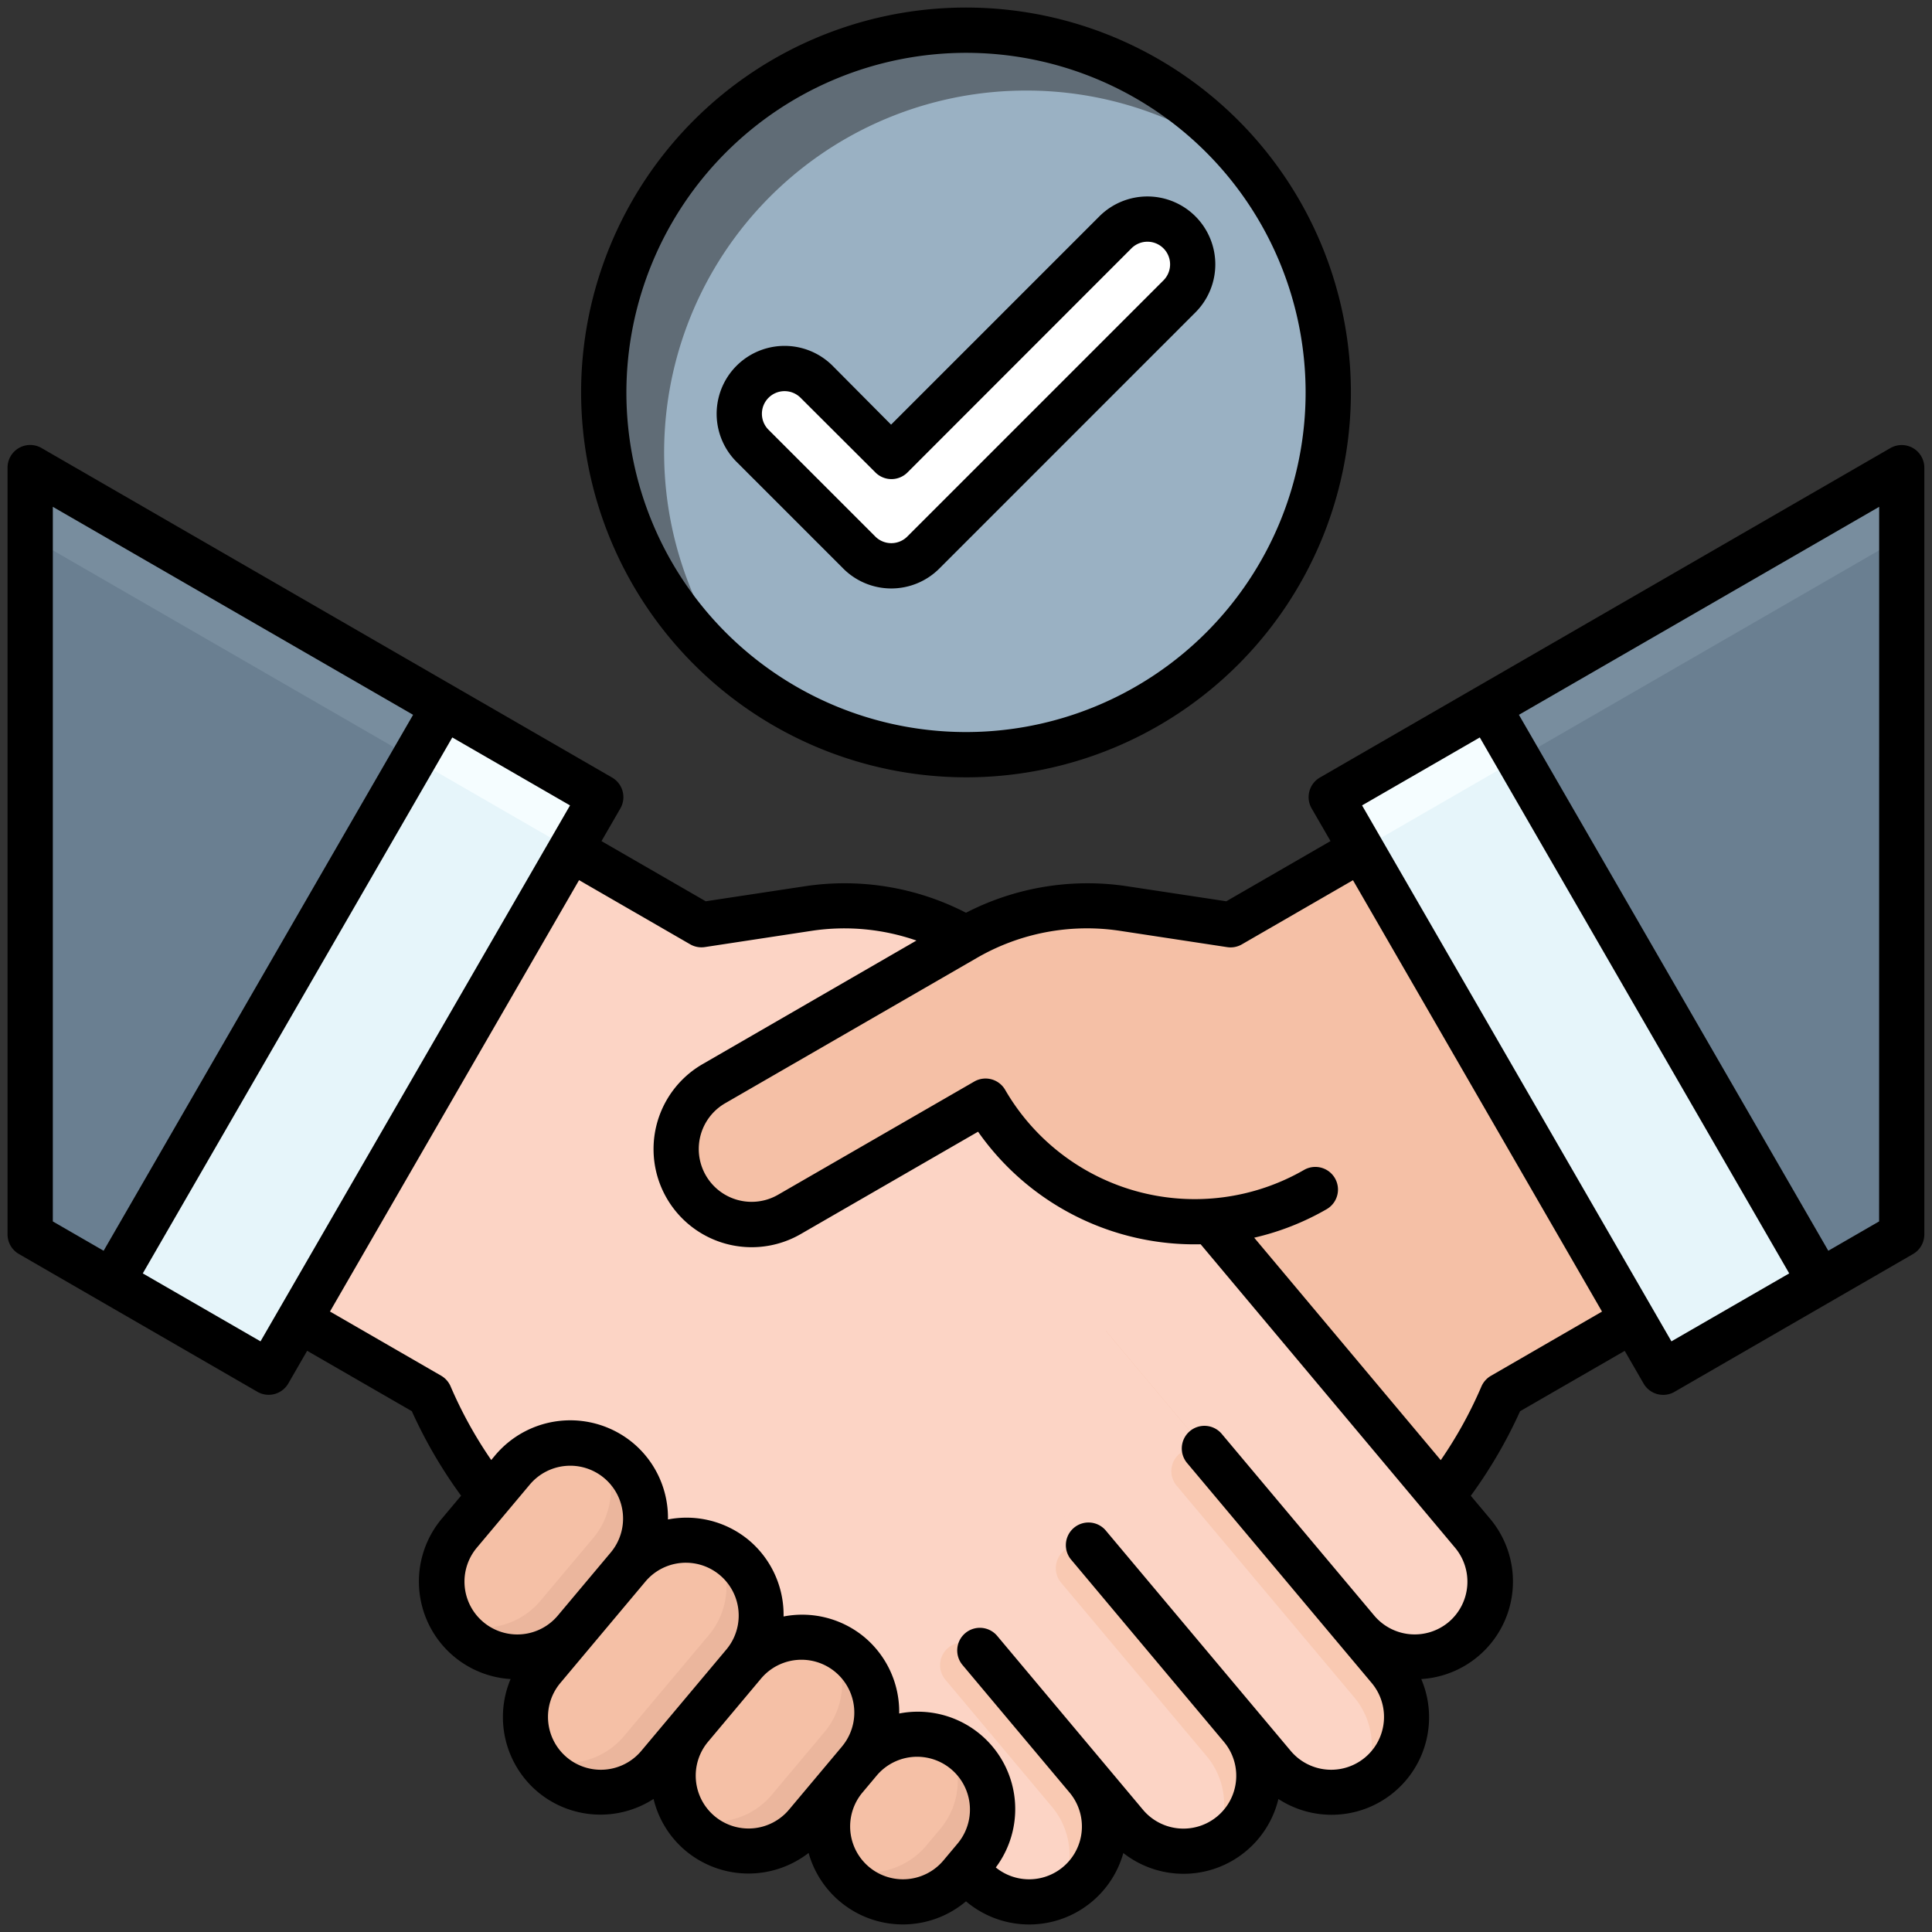
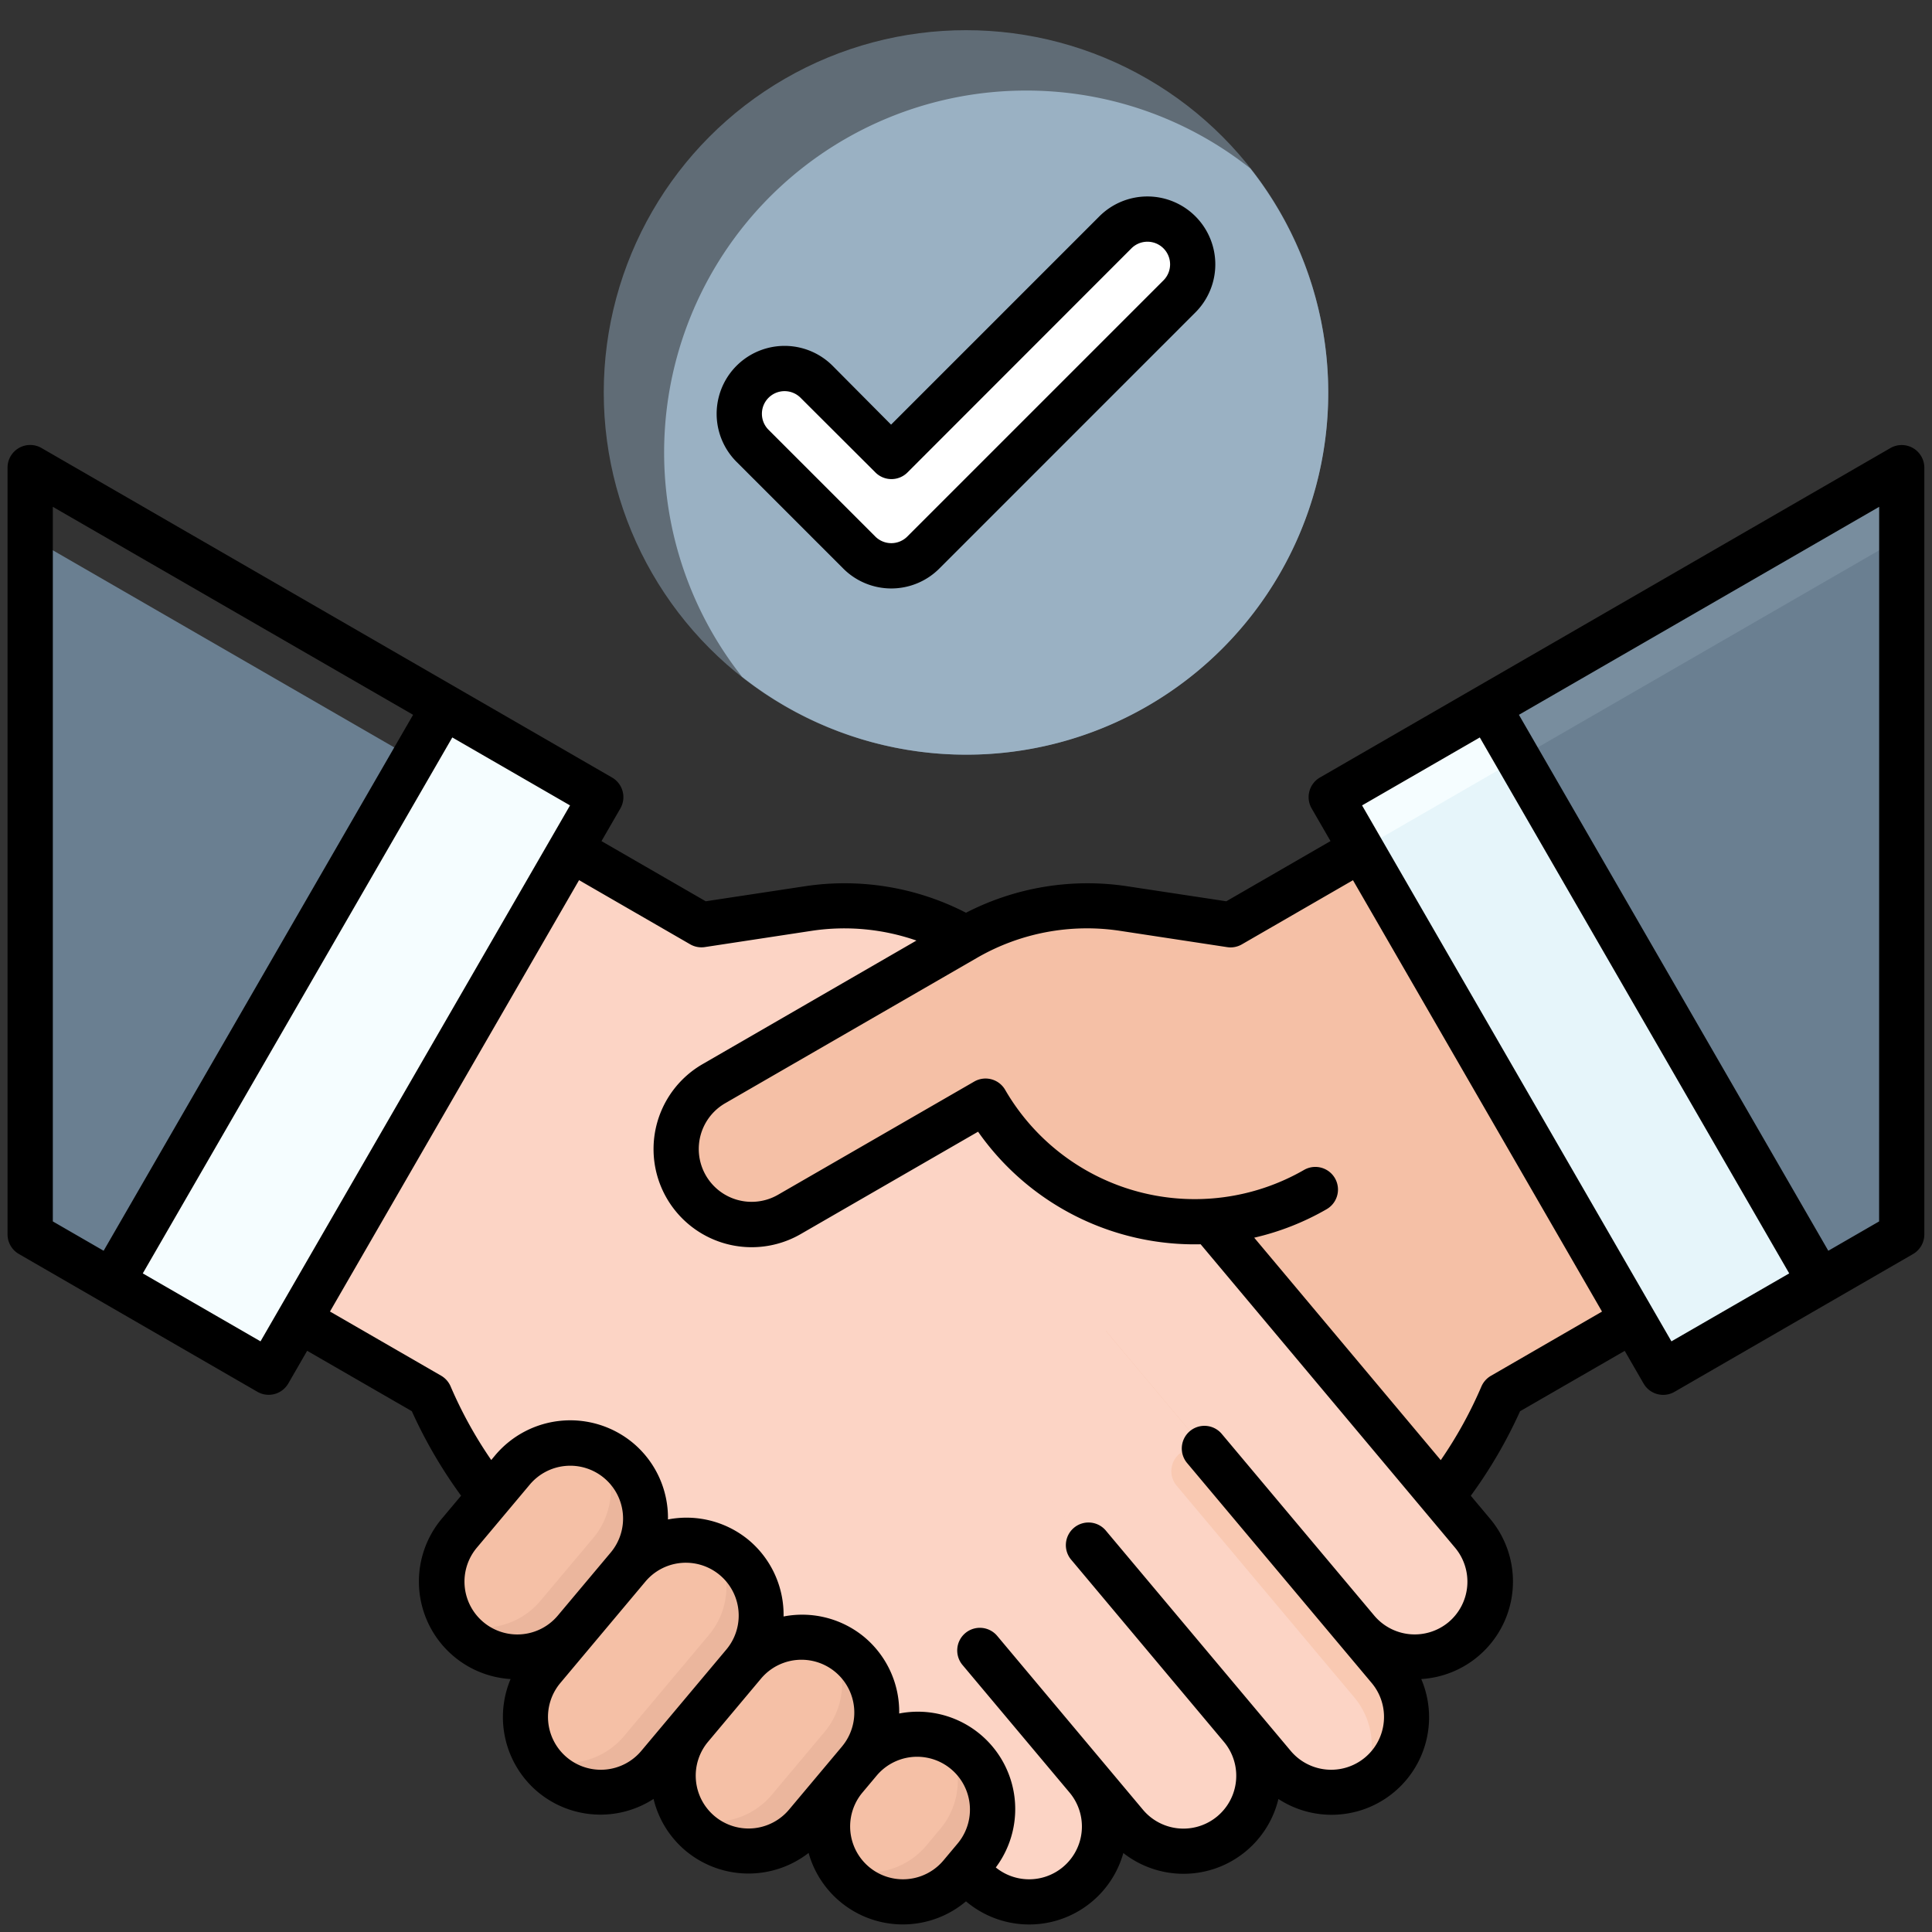
<svg xmlns="http://www.w3.org/2000/svg" version="1.1" width="512" height="512" x="0" y="0" viewBox="0 0 64 64" style="enable-background:new 0 0 512 512" xml:space="preserve" class="">
  <rect x="0" y="0" width="64" height="64" fill="#333333" stroke="none" />
  <g>
    <path fill="#6a7f91" d="m44.095 26.401 11 19.053L63 40.89V15.487z" opacity="1" data-original="#6a7f91" class="" />
    <path fill="#788d9e" d="m44.095 26.401 11 19.053L63 40.89V15.487z" opacity="1" data-original="#788d9e" class="" />
    <path fill="#6a7f91" d="m45.096 28.133 9.999 17.321L63 40.89V17.796z" opacity="1" data-original="#6a7f91" class="" />
    <path fill="#f5c0a6" d="m35.188 58.1 8.283-4.782a15 15 0 0 0 6.294-7.1l4.33-2.5-9-15.589-4.33 2.5-3.556-.541a8 8 0 0 0-5.2.98l-7.962 4.6" opacity="1" data-original="#f5c0a6" class="" />
    <path fill="#fcd4c5" d="M32.467 54.679 36 58.892a2.5 2.5 0 0 1-.308 3.523 2.5 2.5 0 0 1-3.521-.307L28.812 58.1l1.032 1.2-9.315-5.98a15 15 0 0 1-6.294-7.1l-4.33-2.5 9-15.589 4.33 2.5 3.556-.541a8 8 0 0 1 5.2.98l7.962 4.6" opacity="1" data-original="#fcd4c5" class="" />
    <path fill="#fcd4c5" d="m37.53 37.377 11.248 13.406a2.5 2.5 0 0 1-.308 3.522A2.5 2.5 0 0 1 44.948 54L33.7 40.591" opacity="1" data-original="#fcd4c5" class="" />
    <path fill="#fcd4c5" d="m33.7 40.591 12.312 14.674a2.5 2.5 0 0 1-.308 3.522 2.5 2.5 0 0 1-3.522-.309L29.869 43.805M29.869 43.805l11.249 13.406a2.5 2.5 0 0 1-.308 3.522 2.5 2.5 0 0 1-3.522-.308L26.039 47.019" opacity="1" data-original="#fcd4c5" class="" />
    <path fill="#f9c9b2" d="M38.978 49.216a.75.75 0 0 1 .093-1.057.75.75 0 0 1 1.056.092l5.885 7.014a2.5 2.5 0 0 1-.308 3.522 2.473 2.473 0 0 1-.657.384 2.49 2.49 0 0 0-.184-2.942z" opacity="1" data-original="#f9c9b2" class="" />
    <g fill="#f5c0a6">
      <rect width="7.728" height="5" x="14.15" y="48.845" rx="2.5" transform="rotate(-49.98 18.027 51.35)" fill="#f5c0a6" opacity="1" data-original="#f5c0a6" class="" />
      <rect width="9.383" height="5" x="16.62" y="52.693" rx="2.5" transform="rotate(-49.98 21.326 55.196)" fill="#f5c0a6" opacity="1" data-original="#f5c0a6" class="" />
      <rect width="7.728" height="5" x="21.81" y="55.273" rx="2.5" transform="rotate(-49.98 25.689 57.777)" fill="#f5c0a6" opacity="1" data-original="#f5c0a6" class="" />
      <path d="m28.004 58.906.468-.557a2.5 2.5 0 0 1 3.522-.307 2.5 2.5 0 0 1 .308 3.522l-.47.559a2.5 2.5 0 0 1-3.522.307 2.5 2.5 0 0 1-.306-3.524zM40.765 30.633l-3.556-.541a8 8 0 0 0-5.2.98l-8.36 4.828a2.5 2.5 0 0 0-.915 3.415 2.5 2.5 0 0 0 3.415.915l6.495-3.75a8 8 0 0 0 10.929 2.929" fill="#f5c0a6" opacity="1" data-original="#f5c0a6" class="" />
    </g>
-     <path fill="#f5fdff" d="m44.094 26.4 5.196-3 11 19.052-5.196 3z" opacity="1" data-original="#f5fdff" />
-     <path fill="#788d9e" d="m19.905 26.401-11 19.053L1 40.89V15.487z" opacity="1" data-original="#788d9e" class="" />
    <path fill="#6a7f91" d="m1 40.89 7.905 4.564 9.999-17.321L1 17.796z" opacity="1" data-original="#6a7f91" class="" />
    <path fill="#f5fdff" d="m3.707 42.454 11-19.052 5.196 3-11 19.052z" opacity="1" data-original="#f5fdff" />
-     <path fill="#f9c9b2" d="M36.3 51.465a.749.749 0 0 0-1.056-.092.75.75 0 0 0-.093 1.057l4.821 5.745a2.492 2.492 0 0 1 .185 2.942 2.467 2.467 0 0 0 .656-.384 2.5 2.5 0 0 0 .308-3.523zM31.318 55.644a.75.75 0 0 1 .092-1.057.751.751 0 0 1 1.057.092L36 58.893a2.5 2.5 0 0 1-.308 3.522 2.473 2.473 0 0 1-.657.384 2.49 2.49 0 0 0-.184-2.942z" opacity="1" data-original="#f9c9b2" class="" />
    <path fill="#ebb69d" d="M19.656 50.943 17.9 53.032a2.491 2.491 0 0 1-2.865.693 2.459 2.459 0 0 0 .493.58A2.5 2.5 0 0 0 19.052 54l1.753-2.09A2.468 2.468 0 0 0 19.84 48a2.493 2.493 0 0 1-.184 2.943zM23.486 54.157l-2.817 3.357a2.493 2.493 0 0 1-2.866.693 2.467 2.467 0 0 0 4.015.271l2.817-3.357a2.469 2.469 0 0 0-.964-3.907 2.493 2.493 0 0 1-.185 2.943zM27.316 57.371l-1.753 2.089a2.492 2.492 0 0 1-2.866.693 2.467 2.467 0 0 0 4.015.272l1.753-2.09a2.469 2.469 0 0 0-.964-3.907 2.493 2.493 0 0 1-.185 2.943zM31.149 60.584l-.468.558a2.492 2.492 0 0 1-2.867.692 2.47 2.47 0 0 0 4.016.272l.468-.557a2.5 2.5 0 0 0-.308-3.522 2.447 2.447 0 0 0-.655-.384 2.492 2.492 0 0 1-.186 2.941z" opacity="1" data-original="#ebb69d" class="" />
-     <path fill="#e6f5fa" d="m3.707 42.454 10-17.32 5.196 3-10 17.32z" opacity="1" data-original="#e6f5fa" class="" />
    <path fill="#f5fdff" d="m44.094 26.4 5.196-3 11 19.052-5.196 3z" opacity="1" data-original="#f5fdff" />
    <path fill="#e6f5fa" d="m45.095 28.132 5.196-3 10 17.32-5.196 3z" opacity="1" data-original="#e6f5fa" class="" />
    <circle cx="32" cy="13" r="12" fill="#606c76" opacity="1" data-original="#b6f085" class="" />
    <path fill="#9ab1c3" d="M34 3a11.988 11.988 0 0 0-9.419 19.419A11.988 11.988 0 0 0 41.419 5.581 11.93 11.93 0 0 0 34 3z" opacity="1" data-original="#a0e576" class="" />
    <path fill="#ffffff" d="m29.525 15.121-2.475-2.475a1.5 1.5 0 0 0-2.121 0 1.5 1.5 0 0 0 0 2.122l3.535 3.532a1.5 1.5 0 0 0 2.122 0l8.485-8.485a1.5 1.5 0 0 0 0-2.121 1.5 1.5 0 0 0-2.121 0z" opacity="1" data-original="#ffffff" class="" />
-     <path d="M32 25.75A12.75 12.75 0 1 0 19.25 13 12.765 12.765 0 0 0 32 25.75zm0-24A11.25 11.25 0 1 1 20.75 13 11.263 11.263 0 0 1 32 1.75z" fill="#000000" opacity="1" data-original="#000000" class="" />
    <path d="M27.934 18.834a2.249 2.249 0 0 0 3.182 0l8.484-8.485a2.251 2.251 0 0 0 0-3.182 2.25 2.25 0 0 0-3.182 0l-6.9 6.9-1.938-1.951A2.25 2.25 0 0 0 24.4 15.3zm-2.475-5.657a.75.75 0 0 1 1.061 0L29 15.651a.75.75 0 0 0 1.061 0l7.419-7.424a.75.75 0 0 1 1.061 0 .75.75 0 0 1 0 1.061l-8.485 8.485a.75.75 0 0 1-1.061 0l-3.536-3.536a.749.749 0 0 1 0-1.06z" fill="#000000" opacity="1" data-original="#000000" class="" />
    <path d="m62.625 14.841-18.9 10.915a.75.75 0 0 0-.275 1.024l.625 1.082-3.452 1.994-3.3-.5a8.786 8.786 0 0 0-5.323.88 8.775 8.775 0 0 0-5.322-.88l-3.3.5-3.453-1.993.625-1.082a.75.75 0 0 0-.274-1.024L1.375 14.841a.75.75 0 0 0-1.125.649v25.4a.751.751 0 0 0 .375.65l7.9 4.564a.75.75 0 0 0 1.025-.274l.625-1.083 3.467 2a15.739 15.739 0 0 0 1.632 2.8l-.631.752a3.237 3.237 0 0 0 2.271 5.322 3.24 3.24 0 0 0 .9 3.738 3.238 3.238 0 0 0 3.836.233 3.222 3.222 0 0 0 1.058 1.713 3.249 3.249 0 0 0 4.078.076A3.242 3.242 0 0 0 32 62.984a3.239 3.239 0 0 0 5.212-1.6 3.233 3.233 0 0 0 5.137-1.79 3.229 3.229 0 0 0 4.732-3.973 3.236 3.236 0 0 0 2.272-5.32l-.631-.752a15.678 15.678 0 0 0 1.632-2.8l3.467-2 .625 1.083a.75.75 0 0 0 1.025.274l7.9-4.564a.751.751 0 0 0 .375-.65V15.49a.75.75 0 0 0-1.121-.649zM1.75 40.461V16.789l11.934 6.89L3.433 41.433zm6.88 3.973-3.9-2.251 10.253-17.754 3.9 2.251zm7.382 9.3a1.749 1.749 0 0 1-.216-2.465l1.753-2.089a1.749 1.749 0 0 1 2.466-.216 1.75 1.75 0 0 1 .216 2.465l-1.754 2.09a1.75 1.75 0 0 1-2.465.215zM21.244 58a1.75 1.75 0 0 1-2.466.216 1.75 1.75 0 0 1-.215-2.466l2.816-3.357a1.75 1.75 0 0 1 2.682 2.25zm6.647-.143-1.753 2.089a1.75 1.75 0 0 1-2.466.216 1.75 1.75 0 0 1-.216-2.465l1.753-2.09a1.75 1.75 0 0 1 2.682 2.249zm3.83 3.214-.467.557a1.75 1.75 0 0 1-2.683-2.249l.469-.559a1.75 1.75 0 0 1 2.681 2.251zm16.267-7.337a1.752 1.752 0 0 1-2.465-.216l-5.043-6.009a.75.75 0 1 0-1.149.964l6.107 7.277A1.75 1.75 0 1 1 42.756 58l-6.107-7.277a.75.75 0 1 0-1.148.964l5.042 6.013a1.75 1.75 0 1 1-2.681 2.25l-4.821-5.75a.75.75 0 1 0-1.149.964l3.536 4.214a1.749 1.749 0 0 1-2.441 2.484 3.226 3.226 0 0 0-3.2-5.1 3.226 3.226 0 0 0-1.146-2.524 3.228 3.228 0 0 0-2.684-.69 3.229 3.229 0 0 0-1.146-2.524 3.23 3.23 0 0 0-2.684-.69 3.232 3.232 0 0 0-1.146-2.524 3.251 3.251 0 0 0-4.579.4l-.129.155a14.075 14.075 0 0 1-1.346-2.439.755.755 0 0 0-.315-.355l-3.681-2.125 8.251-14.29 3.68 2.125a.748.748 0 0 0 .488.092l3.555-.541a7.271 7.271 0 0 1 3.453.325l-7.083 4.093a3.25 3.25 0 1 0 3.25 5.63l5.875-3.391a8.756 8.756 0 0 0 7.373 3.729L48.2 51.269a1.752 1.752 0 0 1-.212 2.465zm1.4-8.158a.755.755 0 0 0-.315.355 14.03 14.03 0 0 1-1.346 2.438L41.547 41a8.708 8.708 0 0 0 2.4-.944.75.75 0 0 0-.75-1.3 7.258 7.258 0 0 1-9.9-2.654.75.75 0 0 0-1.024-.274l-6.5 3.75a1.75 1.75 0 1 1-1.75-3.032l8.355-4.824a7.283 7.283 0 0 1 4.718-.888l3.555.541a.744.744 0 0 0 .488-.092l3.68-2.125 8.25 14.29zm5.98-1.142L45.12 26.68l3.9-2.251 10.25 17.754zm6.88-3.973-1.683.972-10.249-17.754 11.934-6.89z" fill="#000000" opacity="1" data-original="#000000" class="" />
  </g>
</svg>